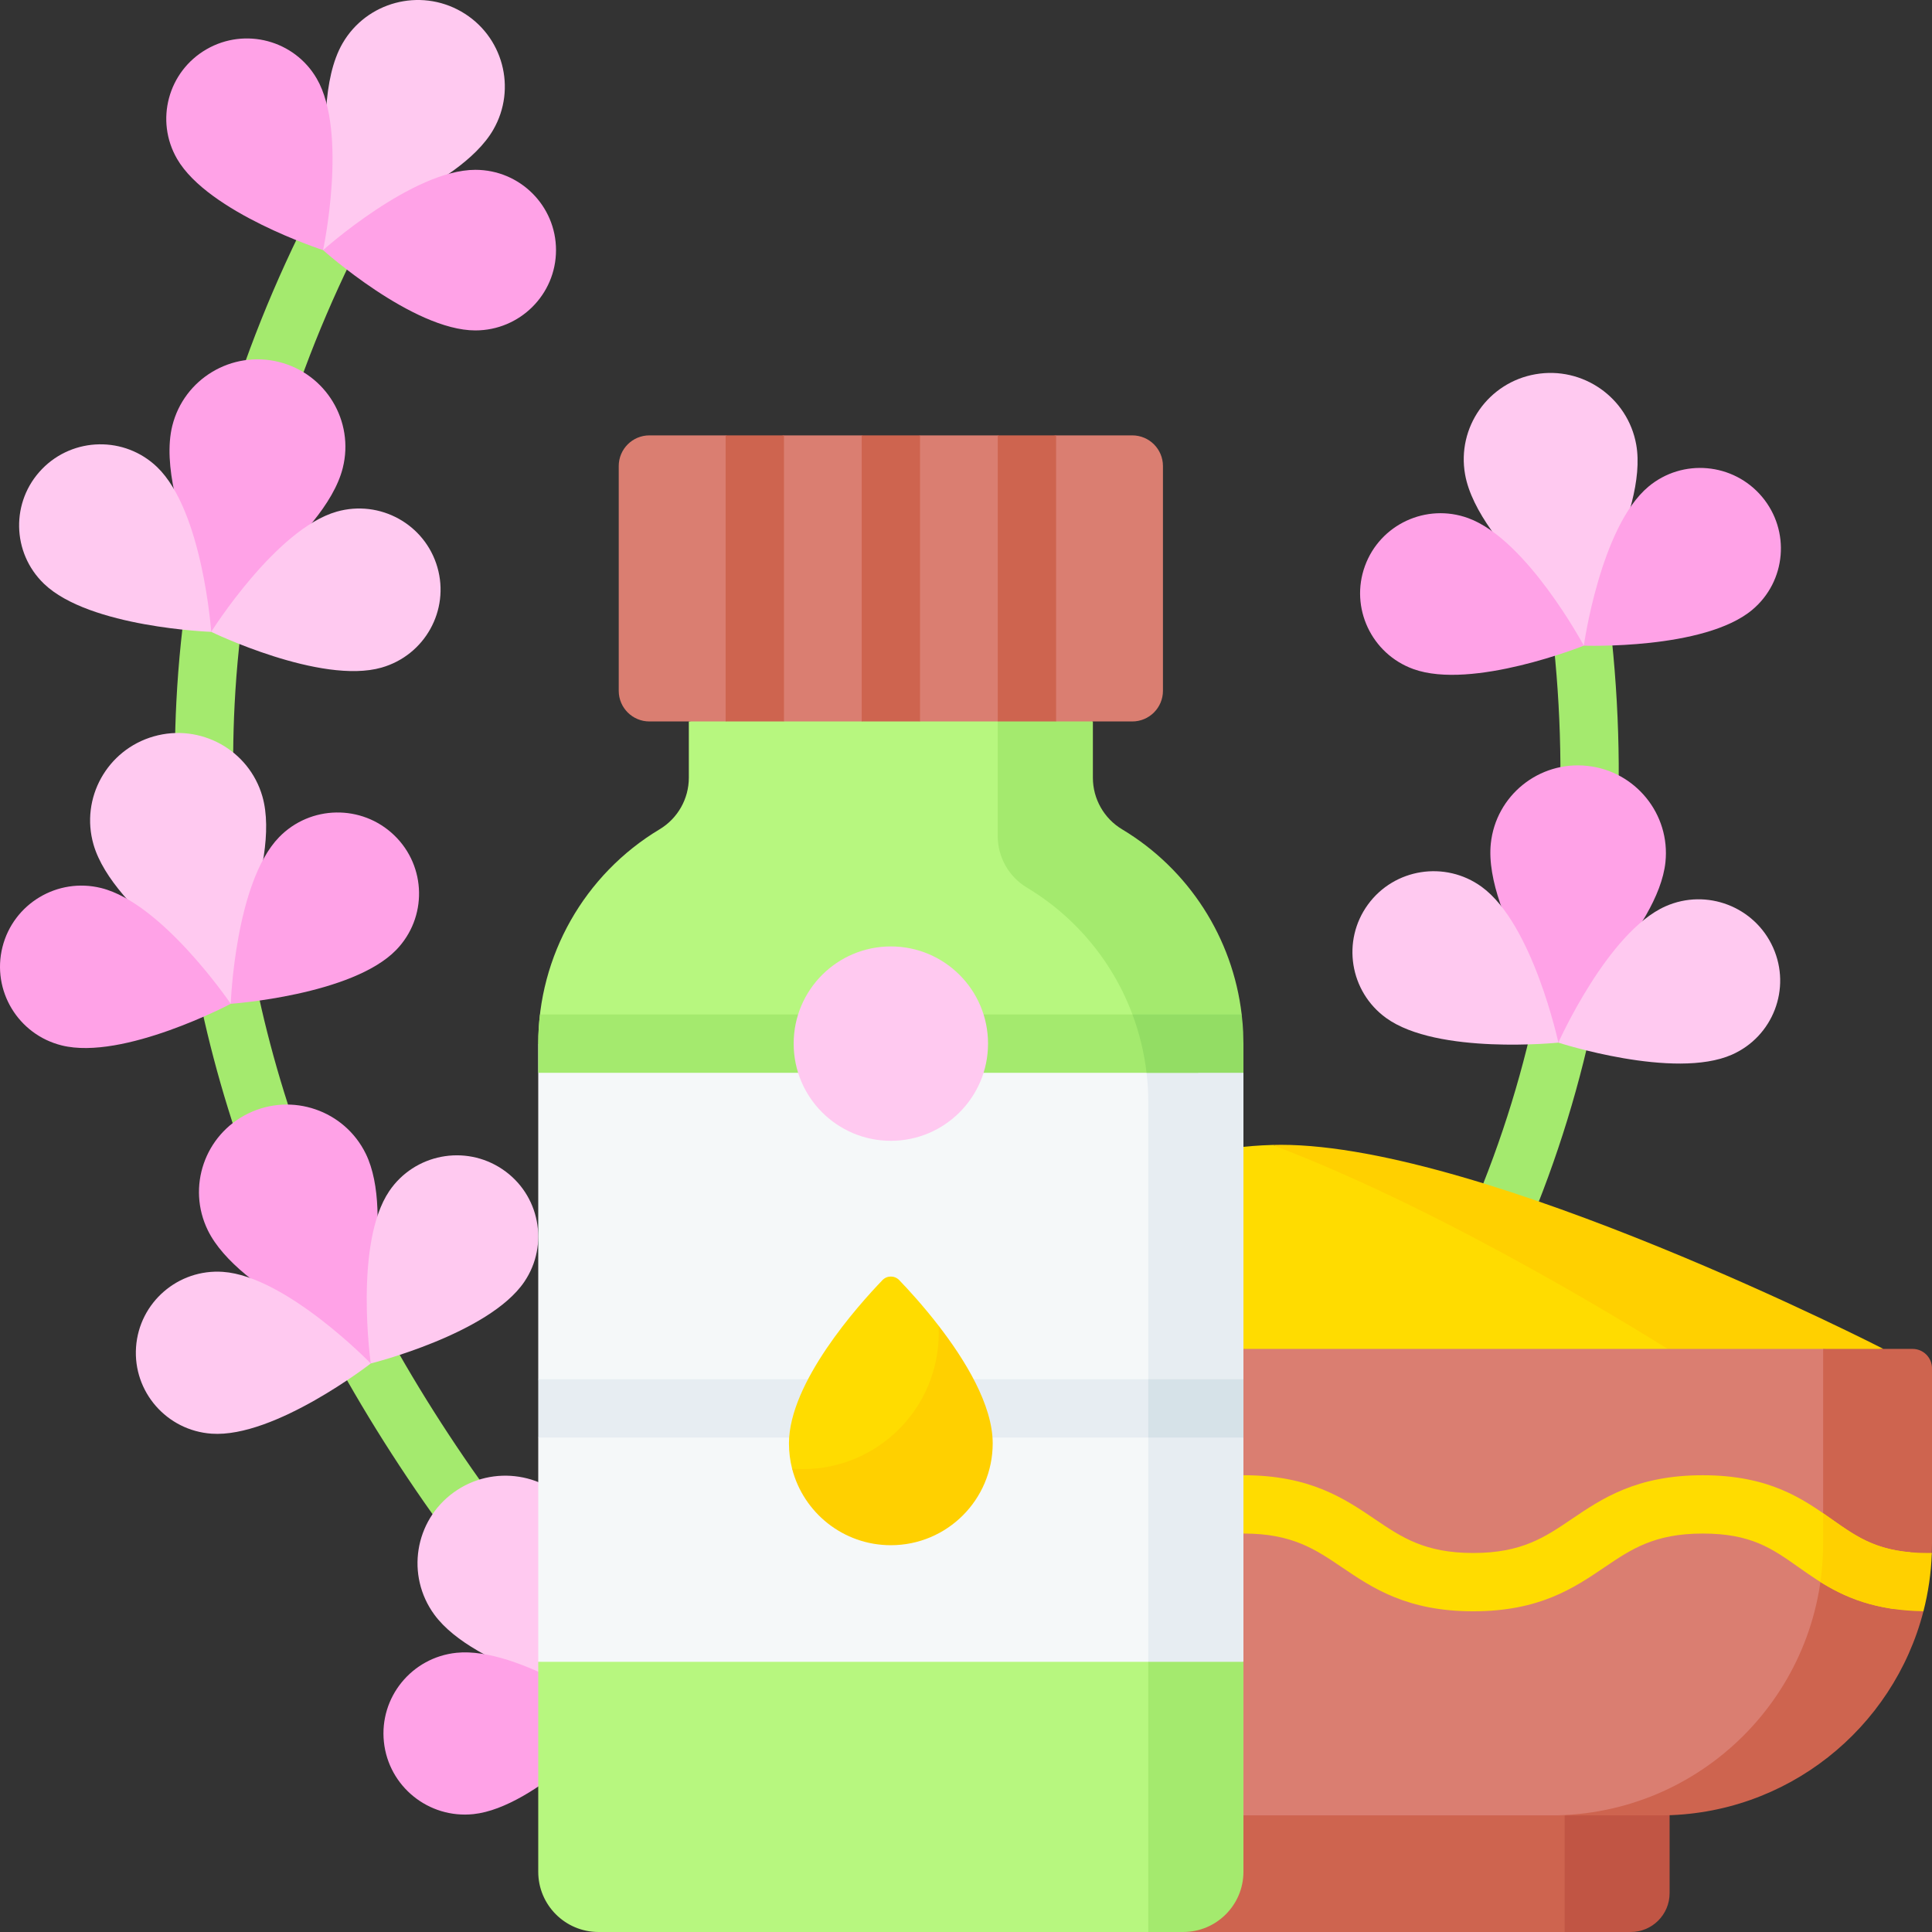
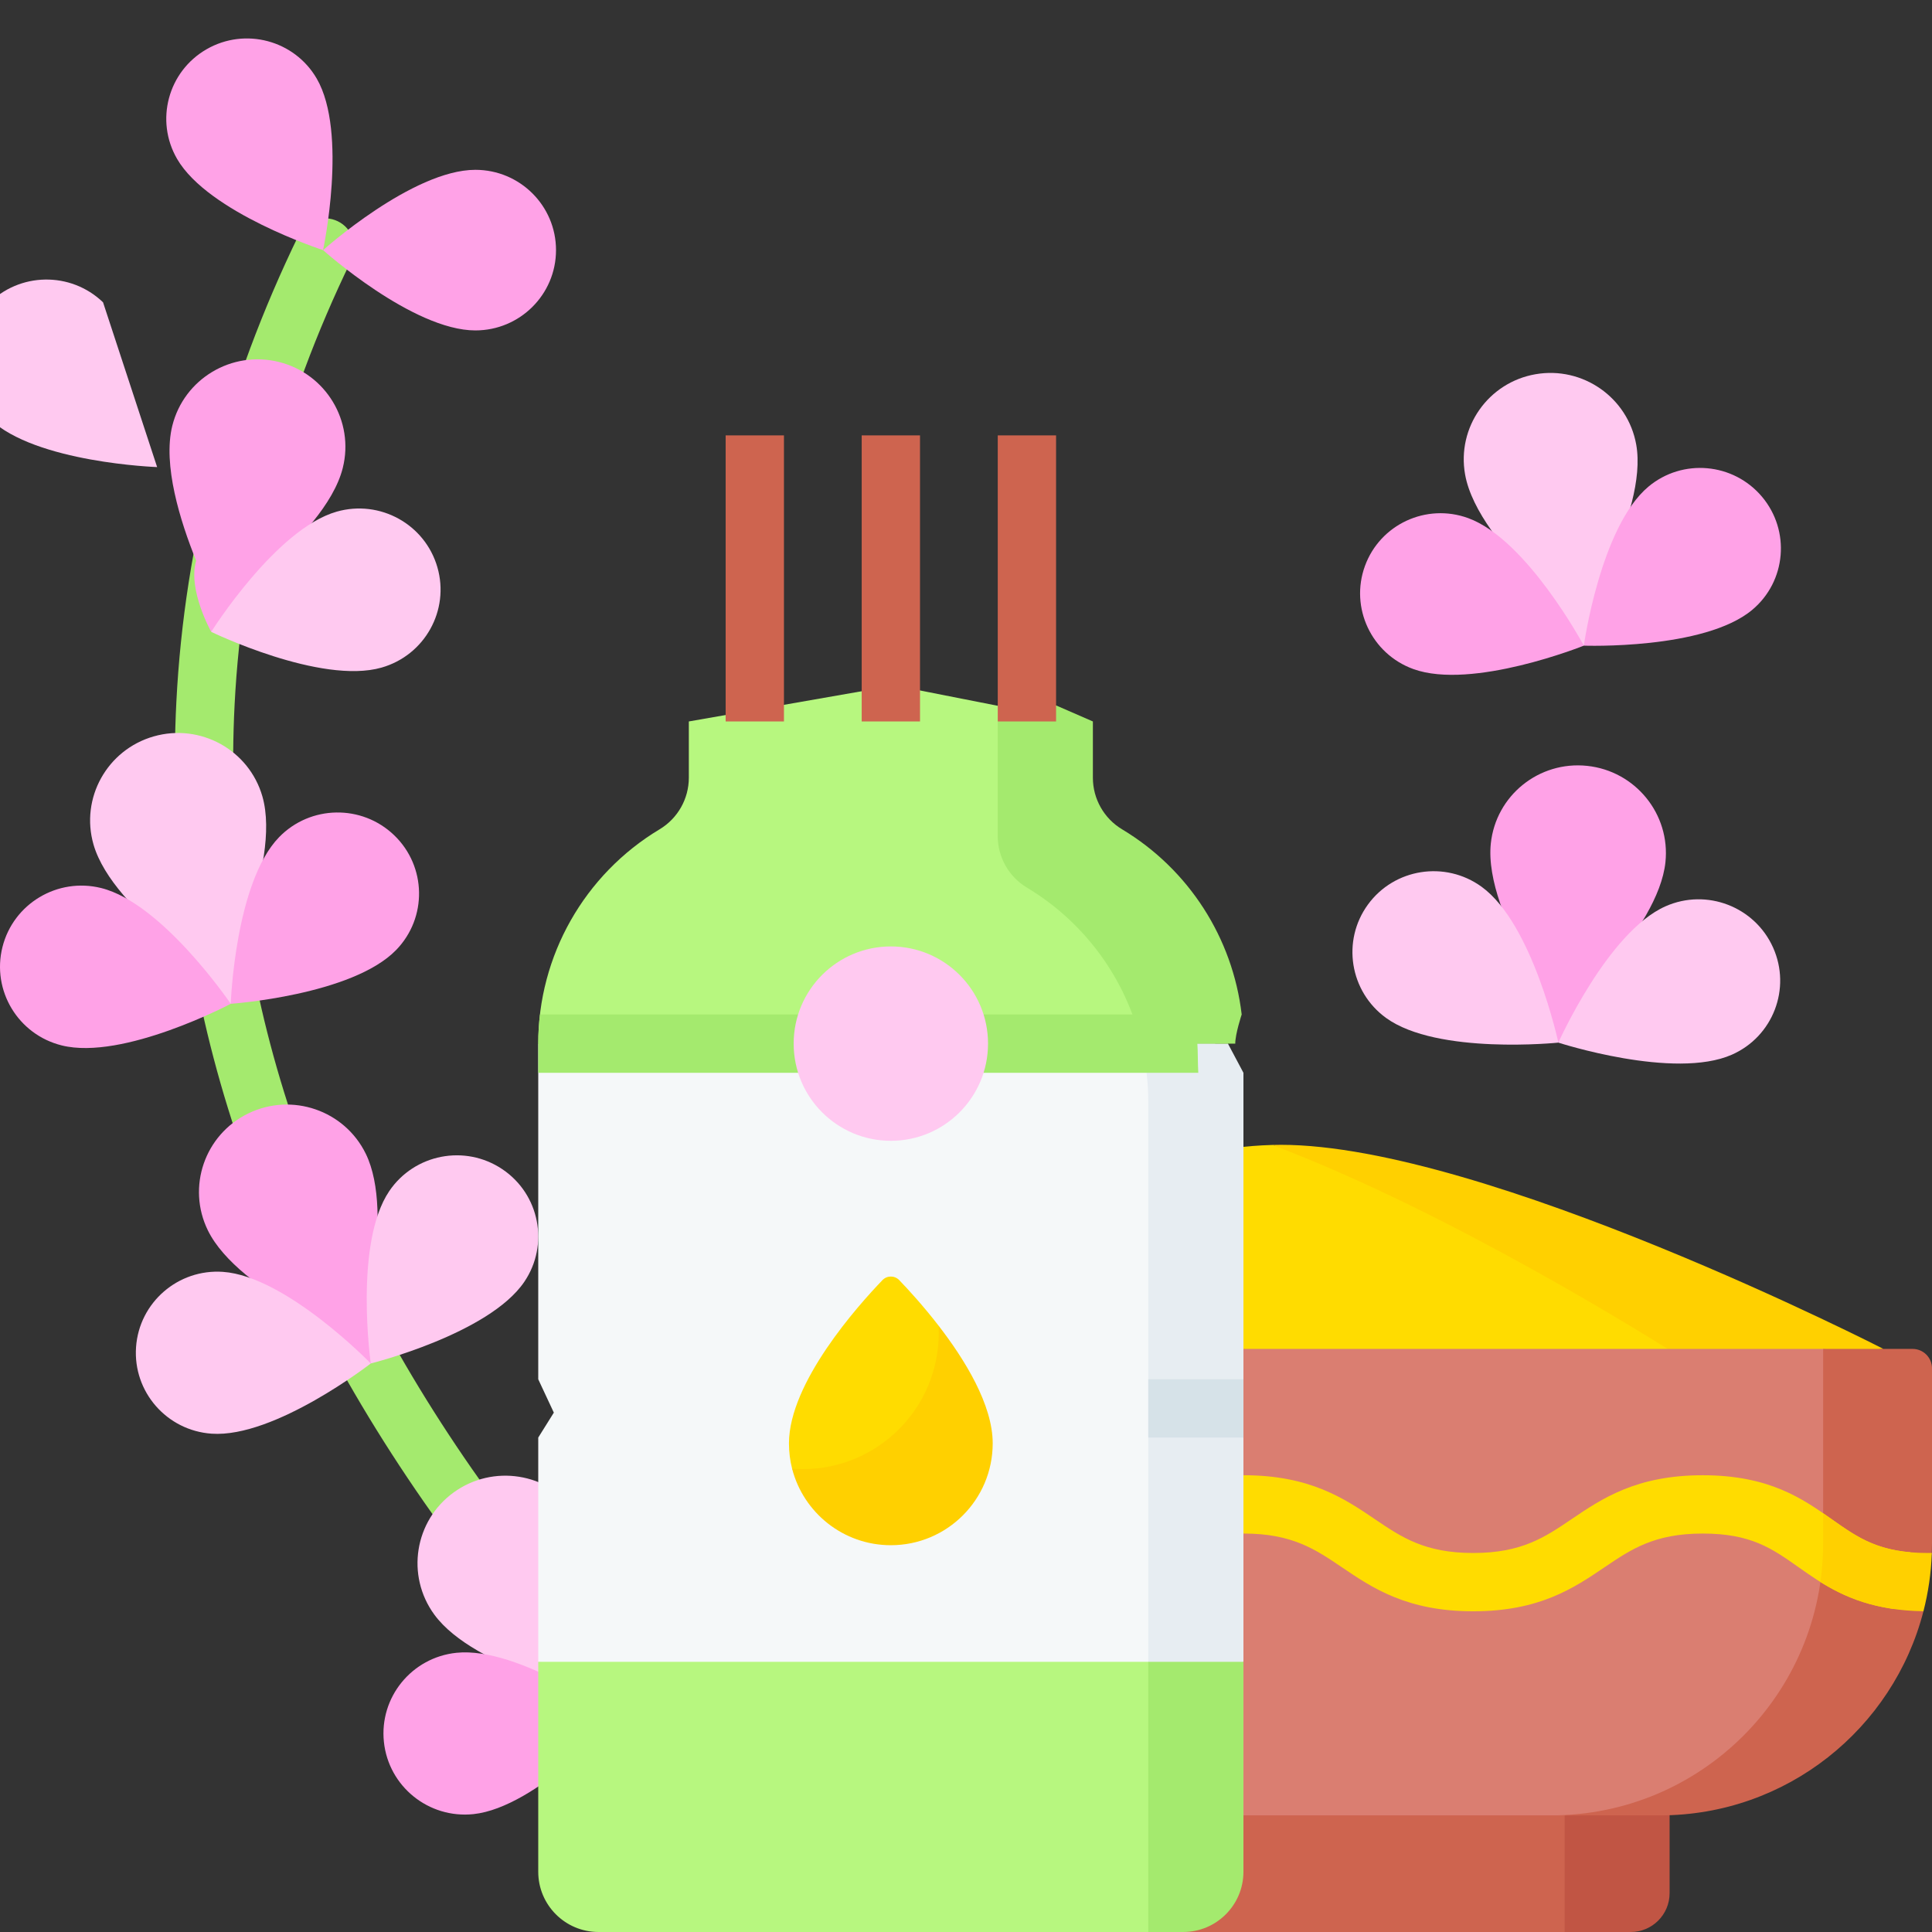
<svg xmlns="http://www.w3.org/2000/svg" id="Capa_1" enable-background="new 0 0 512 512" height="512" viewBox="0 0 512 512" width="512">
  <rect x="0" y="0" width="512" height="512" fill="#333333" stroke="none" />
  <g>
    <path d="m428.555 508.721-13.907 3.279h-101.081l-3.082-44.559h129.215l-.842 30.978c-.001 5.69-4.613 10.302-10.303 10.302z" fill="#ce644f" />
    <path d="m442.463 467.445v34.254c0 5.687-4.615 10.302-10.302 10.302h-17.513v-44.555h27.815z" fill="#c15544" />
    <g>
-       <path d="m397.309 331.408c-1.01 0-2.037-.199-3.025-.621-3.926-1.673-5.751-6.211-4.078-10.137 3.93-9.22 7.418-18.762 10.366-28.36 11.793-38.394 15.564-79.18 11.208-121.222-.44-4.244 2.645-8.042 6.889-8.481 4.226-.447 8.041 2.645 8.481 6.889 4.571 44.117.599 86.965-11.808 127.353-3.107 10.113-6.781 20.166-10.922 29.881-1.251 2.936-4.107 4.698-7.111 4.698z" fill="#a4ea6e" />
-     </g>
+       </g>
    <path d="m395.079 223.567c-.997 9.576 4.374 22.042 9.597 31.583.439 11.588 8.308 21.156 8.308 21.156s12.105-7.241 13.813-20.522c6.693-8.038 13.628-18.328 14.563-27.307 1.326-12.736-7.959-24.159-20.739-25.515-12.781-1.356-24.216 7.87-25.542 20.605z" fill="#ffa2e7" />
    <path d="m367.327 269.767c13.588 9.85 45.657 6.539 45.657 6.539s-6.754-31.452-20.342-41.302c-9.649-6.994-23.137-4.882-30.128 4.717-6.991 9.6-4.836 23.052 4.813 30.046z" fill="#ffc9f0" />
    <path d="m441.388 240.176c-15.32 6.783-28.404 36.13-28.404 36.13s30.687 9.968 46.006 3.185c10.878-4.816 15.757-17.522 10.896-28.378-4.86-10.857-17.619-15.753-28.498-10.937z" fill="#ffc9f0" />
    <path d="m179.767 357.473s102.691-52.598 157.412-54.049c1.241.271 2.605.837 3.351.837 54.095 0 151.218 55.557 151.218 55.557l-133.338 9.308z" fill="#ffdc00" />
    <path d="m499.123 357.473-50.52 4.183c-11.476-7.335-64.314-40.409-111.424-58.231.762-.031 1.525-.036 2.267-.036 54.093-.001 159.677 54.084 159.677 54.084z" fill="#ffd000" />
    <path d="m439.536 478.785-20.797 2.309h-251.85v-123.621h316.266l20.021 3.157c2.845 0 5.151 2.306 5.151 5.151l-.873 38.977c.001 39.827-28.092 74.027-67.918 74.027z" fill="#da7e71" />
    <path d="m512 362.624v46.358c0 .862-.015 1.721-.045 2.576l-2.61 7.986.388 7.456c-8.001 31.108-36.241 54.095-69.846 54.095h-28.845c39.827 0 72.113-32.286 72.113-72.113v-51.509h23.694c2.843 0 5.151 2.307 5.151 5.151z" fill="#ce644f" />
    <g>
      <path d="m506.3 411.37c-9.646-.833-14.658-4.371-20.797-8.703-7.788-5.491-16.607-11.713-34.264-11.713-17.575 0-26.692 6.181-34.748 11.631-7.098 4.811-13.238 8.973-26.074 8.973s-18.976-4.162-26.074-8.973c-8.056-5.45-17.173-11.631-34.748-11.631h-38.889c-4.265 0-7.726 3.461-7.726 7.726s3.462 7.726 7.726 7.726h38.889c12.836 0 18.966 4.162 26.074 8.973 8.046 5.45 17.173 11.631 34.748 11.631s26.702-6.181 34.748-11.631c7.108-4.811 13.238-8.973 26.074-8.973 12.754 0 18.317 3.925 25.353 8.89 6.301 4.451 13.303 9.365 25.115 11.075 3.064-4.624 4.977-9.623 4.593-15.001z" fill="#ffdc00" />
    </g>
    <g>
      <path d="m511.948 411.557v.093c-.185 5.285-.948 10.425-2.215 15.35-12.805-.196-20.851-3.719-27.31-7.757.484-3.348.731-6.779.731-10.261v-7.953c.804.546 1.576 1.092 2.349 1.638 7.036 4.965 12.589 8.89 25.342 8.89z" fill="#ffd000" />
    </g>
    <path d="m388.266 125.749c1.721 9.657 10.682 20.395 18.415 28.115 1.876 10.05 13.049 17.242 13.049 17.242s8.171-10.246 7.146-22.466c4.307-9.617 8.359-21.738 6.743-30.804-2.226-12.49-14.182-20.844-26.706-18.659-12.524 2.186-20.872 14.082-18.647 26.572z" fill="#ffc9f0" />
    <path d="m374.523 177.298c15.618 5.684 45.207-6.192 45.207-6.192s-15.033-28.117-30.65-33.801c-11.09-4.036-23.338 1.644-27.358 12.688s1.711 23.269 12.801 27.305z" fill="#ffa2e7" />
    <path d="m436.849 128.97c-12.711 10.627-17.12 42.136-17.12 42.136s31.909 1.146 44.621-9.481c9.026-7.546 10.187-20.973 2.592-29.991s-21.067-10.21-30.093-2.664z" fill="#ffa2e7" />
    <g>
      <path d="m205.001 494.685c-1.702 0-3.415-.56-4.843-1.711-14.922-12.026-53.345-45.349-87.793-94.915-47.262-68.005-69.34-139.376-65.624-212.132 2.155-42.193 13.076-83.815 32.461-123.711 1.865-3.838 6.486-5.44 10.326-3.572 3.838 1.865 5.438 6.488 3.573 10.326-18.474 38.02-28.879 77.635-30.928 117.746-3.538 69.258 17.619 137.397 62.88 202.525 33.306 47.924 70.398 80.096 84.8 91.703 3.323 2.678 3.845 7.542 1.168 10.864-1.526 1.892-3.762 2.877-6.02 2.877z" fill="#a4ea6e" />
    </g>
    <path d="m90.839 124.014c-2.384 9.523-12.019 19.607-20.302 26.818-4.338 11.919-14.56 16.617-14.56 16.617s-6.268-11.147-3.998-18.876c-4.237-10.474-8.9-25.419-6.308-35.773 3.11-12.421 15.742-19.98 28.215-16.883s20.063 15.676 16.953 28.097z" fill="#ffa2e7" />
    <path d="m101.116 176.919c-16.137 4.608-45.14-9.471-45.14-9.471s17.104-27.245 33.241-31.853c11.459-3.272 23.412 3.326 26.698 14.737 3.286 11.412-3.34 23.315-14.799 26.587z" fill="#ffc9f0" />
-     <path d="m41.642 123.782c12.076 11.613 14.334 43.666 14.334 43.666s-32.245-1.129-44.321-12.742c-8.575-8.246-8.814-21.854-.533-30.394s21.945-8.776 30.52-.53z" fill="#ffc9f0" />
+     <path d="m41.642 123.782s-32.245-1.129-44.321-12.742c-8.575-8.246-8.814-21.854-.533-30.394s21.945-8.776 30.52-.53z" fill="#ffc9f0" />
    <path d="m69.533 211.043c2.618 9.093-.335 21.99-3.733 32.195 3.017 10.556-4.651 22.779-4.651 22.779s-13.942-5.242-16.243-17.01c-8.268-6.848-17.52-16.158-20.12-25.186-3.543-12.306 3.602-25.142 15.958-28.67 12.356-3.529 25.246 3.586 28.789 15.892z" fill="#ffc9f0" />
    <g fill="#ffa2e7">
      <path d="m104.996 251.742c-11.662 12.026-43.848 14.275-43.848 14.275s1.133-32.112 12.795-44.138c8.281-8.539 21.945-8.777 30.52-.531 8.576 8.247 8.814 21.855.533 30.394z" />
      <path d="m26.811 235.338c16.289 4.044 34.337 30.679 34.337 30.679s-28.492 15.078-44.781 11.034c-11.567-2.872-18.605-14.538-15.721-26.056s14.598-18.529 26.165-15.657z" />
      <path d="m96.928 305.741c3.968 8.102 3.556 20.48 2.152 30.833 5.805 11.027-.823 24.756-.823 24.756s-12.715-4.858-19.314-14.143c-9.253-5.303-19.773-12.788-23.855-21.124-5.635-11.506-.837-25.382 10.717-30.994s25.488-.834 31.123 10.672z" />
    </g>
    <path d="m138.949 339.69c-9.388 13.86-40.693 21.64-40.693 21.64s-4.483-31.82 4.904-45.68c6.666-9.842 20.081-12.439 29.964-5.8s12.491 19.999 5.825 29.84z" fill="#ffc9f0" />
    <path d="m59.092 337.056c16.747 1.166 39.165 24.275 39.165 24.275s-25.43 19.776-42.177 18.61c-11.892-.828-20.858-11.099-20.026-22.942s11.146-20.771 23.038-19.943z" fill="#ffc9f0" />
    <path d="m152.75 400.627c10.641 14.585 7.012 49.045 7.012 49.045s-34.032-7.211-44.672-21.797c-7.556-10.357-5.25-24.852 5.149-32.377s24.955-5.228 32.511 5.129z" fill="#ffc9f0" />
    <path d="m120.949 438.009c16.696-1.748 42.803 17.133 42.803 17.133s-21.595 23.873-38.291 25.621c-11.855 1.241-22.476-7.324-23.722-19.13-1.246-11.807 7.355-22.384 19.21-23.624z" fill="#ffa2e7" />
-     <path d="m130.697 34.425c-4.563 7.871-15.297 14.485-24.734 19.08-8.786 12.78-20.345 12.78-20.345 12.78s-4.584-11.595 1.416-18.595c-1.2-11.148-1.625-26.938 3.752-36.213 6.363-10.976 20.456-14.736 31.477-8.399s14.797 20.371 8.434 31.347z" fill="#ffc9f0" />
    <path d="m125.98 87.565c-16.62 0-40.363-21.28-40.363-21.28s23.743-21.28 40.363-21.28c11.801 0 21.369 9.527 21.369 21.28s-9.567 21.28-21.369 21.28z" fill="#ffa2e7" />
    <path d="m83.942 20.835c8.31 14.334 1.676 45.45 1.676 45.45s-30.377-9.837-38.687-24.17c-5.901-10.178-2.399-23.193 7.821-29.069s23.289-2.389 29.19 7.789z" fill="#ffa2e7" />
    <path d="m322.022 276.573 3.782 163.829-93.473 9.27-89.692-9.27v-59.431l4.132-6.609-4.132-8.843v-88.946z" fill="#f5f8f9" />
    <path d="m325.416 276.573h-182.777c0-11.631 3.049-22.839 8.592-32.626 5.553-9.797 13.588-18.183 23.56-24.168 4.811-2.885 7.757-8.077 7.757-13.681v-14.907l54.539-9.534 48.382 9.534-.194 14.907c0 2.802.731 5.501 2.071 7.86 1.329 2.359 3.266 4.378 5.676 5.821 19.945 11.97 32.394 33.532 32.394 56.794z" fill="#b7f77f" />
    <path d="m325.804 440.402 1.454 54.282c0 8.808-7.15 15.957-15.957 15.957l-6.996 1.359h-145.698c-8.818 0-15.968-7.149-15.968-15.957v-55.64h183.165z" fill="#b7f77f" />
    <path d="m325.416 276.573 4.108 7.726v81.22l-5.029 7.726 5.029 7.726v59.431l-12.609 6.387-12.609-6.387v-148.377c0-5.264-.628-10.456-1.834-15.453h22.944z" fill="#e7edf2" />
    <path d="m327.355 276.573h-24.884c-4.09-17.08-14.896-32.08-30.318-41.341-2.41-1.442-4.347-3.462-5.676-5.821-1.339-2.359-2.071-5.058-2.071-7.86v-30.359l15.463-4.25 9.756 4.25v14.907c0 2.802.731 5.501 2.071 7.86 1.329 2.359 3.266 4.378 5.676 5.821 17.714 10.632 29.313 28.832 31.688 49.067 0-.001-1.705 5.125-1.705 7.726z" fill="#a4ea6e" />
    <path d="m329.524 440.402v55.64c0 8.808-7.15 15.957-15.957 15.957h-9.261v-71.598h25.218z" fill="#a4ea6e" />
    <g>
      <path d="m143.102 268.846c-.309 2.545-.464 5.12-.464 7.726v7.726h174.918c-.324-5.362.369-10.655-2.165-15.453h-172.289z" fill="#a4ea6e" />
    </g>
    <g>
-       <path d="m329.524 276.573v7.726h-25.672c-.309-2.617-.773-5.192-1.38-7.726-.628-2.627-1.422-5.213-2.359-7.726h28.948c.102 1.294.431 2.896.463 7.726z" fill="#93dd64" />
-     </g>
+       </g>
    <g>
-       <path d="m142.639 365.519h179.384v15.453h-179.384z" fill="#e7edf2" />
-     </g>
+       </g>
    <g>
      <path d="m304.305 365.519h25.219v15.453h-25.219z" fill="#d6e2e8" />
    </g>
    <path d="m259.775 382.498c0 14.911-8.781 24.296-23.692 24.296-12.59 0-20.345-7.317-26.164-17.571-.551-2.149-.835-4.404-.835-6.725 0-16.088 18.318-36.54 24.777-43.252 1.216-1.264 3.227-1.264 4.444 0 2.369 2.461 6.331 6.771 10.401 12.035 5.251 11.446 11.069 21.029 11.069 31.217z" fill="#ffdc00" />
    <path d="m263.077 382.496c0 14.917-12.084 27.001-26.991 27.001-12.589 0-23.169-8.612-26.167-20.274.927.062 1.865.103 2.812.103 19.903 0 36.046-16.133 36.046-36.046 0-.659-.021-1.329-.072-1.999 7.027 9.087 14.372 21.026 14.372 31.215z" fill="#ffd000" />
    <circle cx="236.084" cy="276.57" fill="#ffc9f0" r="25.755" />
-     <path d="m300.067 191.193h-20.198l-7.726-4.251-7.737 4.251h-20.593l-7.726-4.251-7.726 4.251h-20.604l-7.726-4.251-7.726 4.251h-20.205c-4.489 0-8.129-3.639-8.129-8.129v-59.555c0-4.489 3.639-8.129 8.129-8.129h20.204l5.861 2.139 9.592-2.139h20.604l7.723 4.135 7.729-4.135h20.604l5.861 2.139 9.592-2.139h20.198c4.489 0 8.129 3.639 8.129 8.129v59.555c-.001 4.489-3.64 8.129-8.13 8.129z" fill="#da7e71" />
    <g>
      <g fill="#ce644f">
        <path d="m228.36 115.38h15.453v75.811h-15.453z" />
        <path d="m264.417 115.38h15.453v75.811h-15.453z" />
        <path d="m192.304 115.38h15.453v75.811h-15.453z" />
      </g>
    </g>
  </g>
</svg>